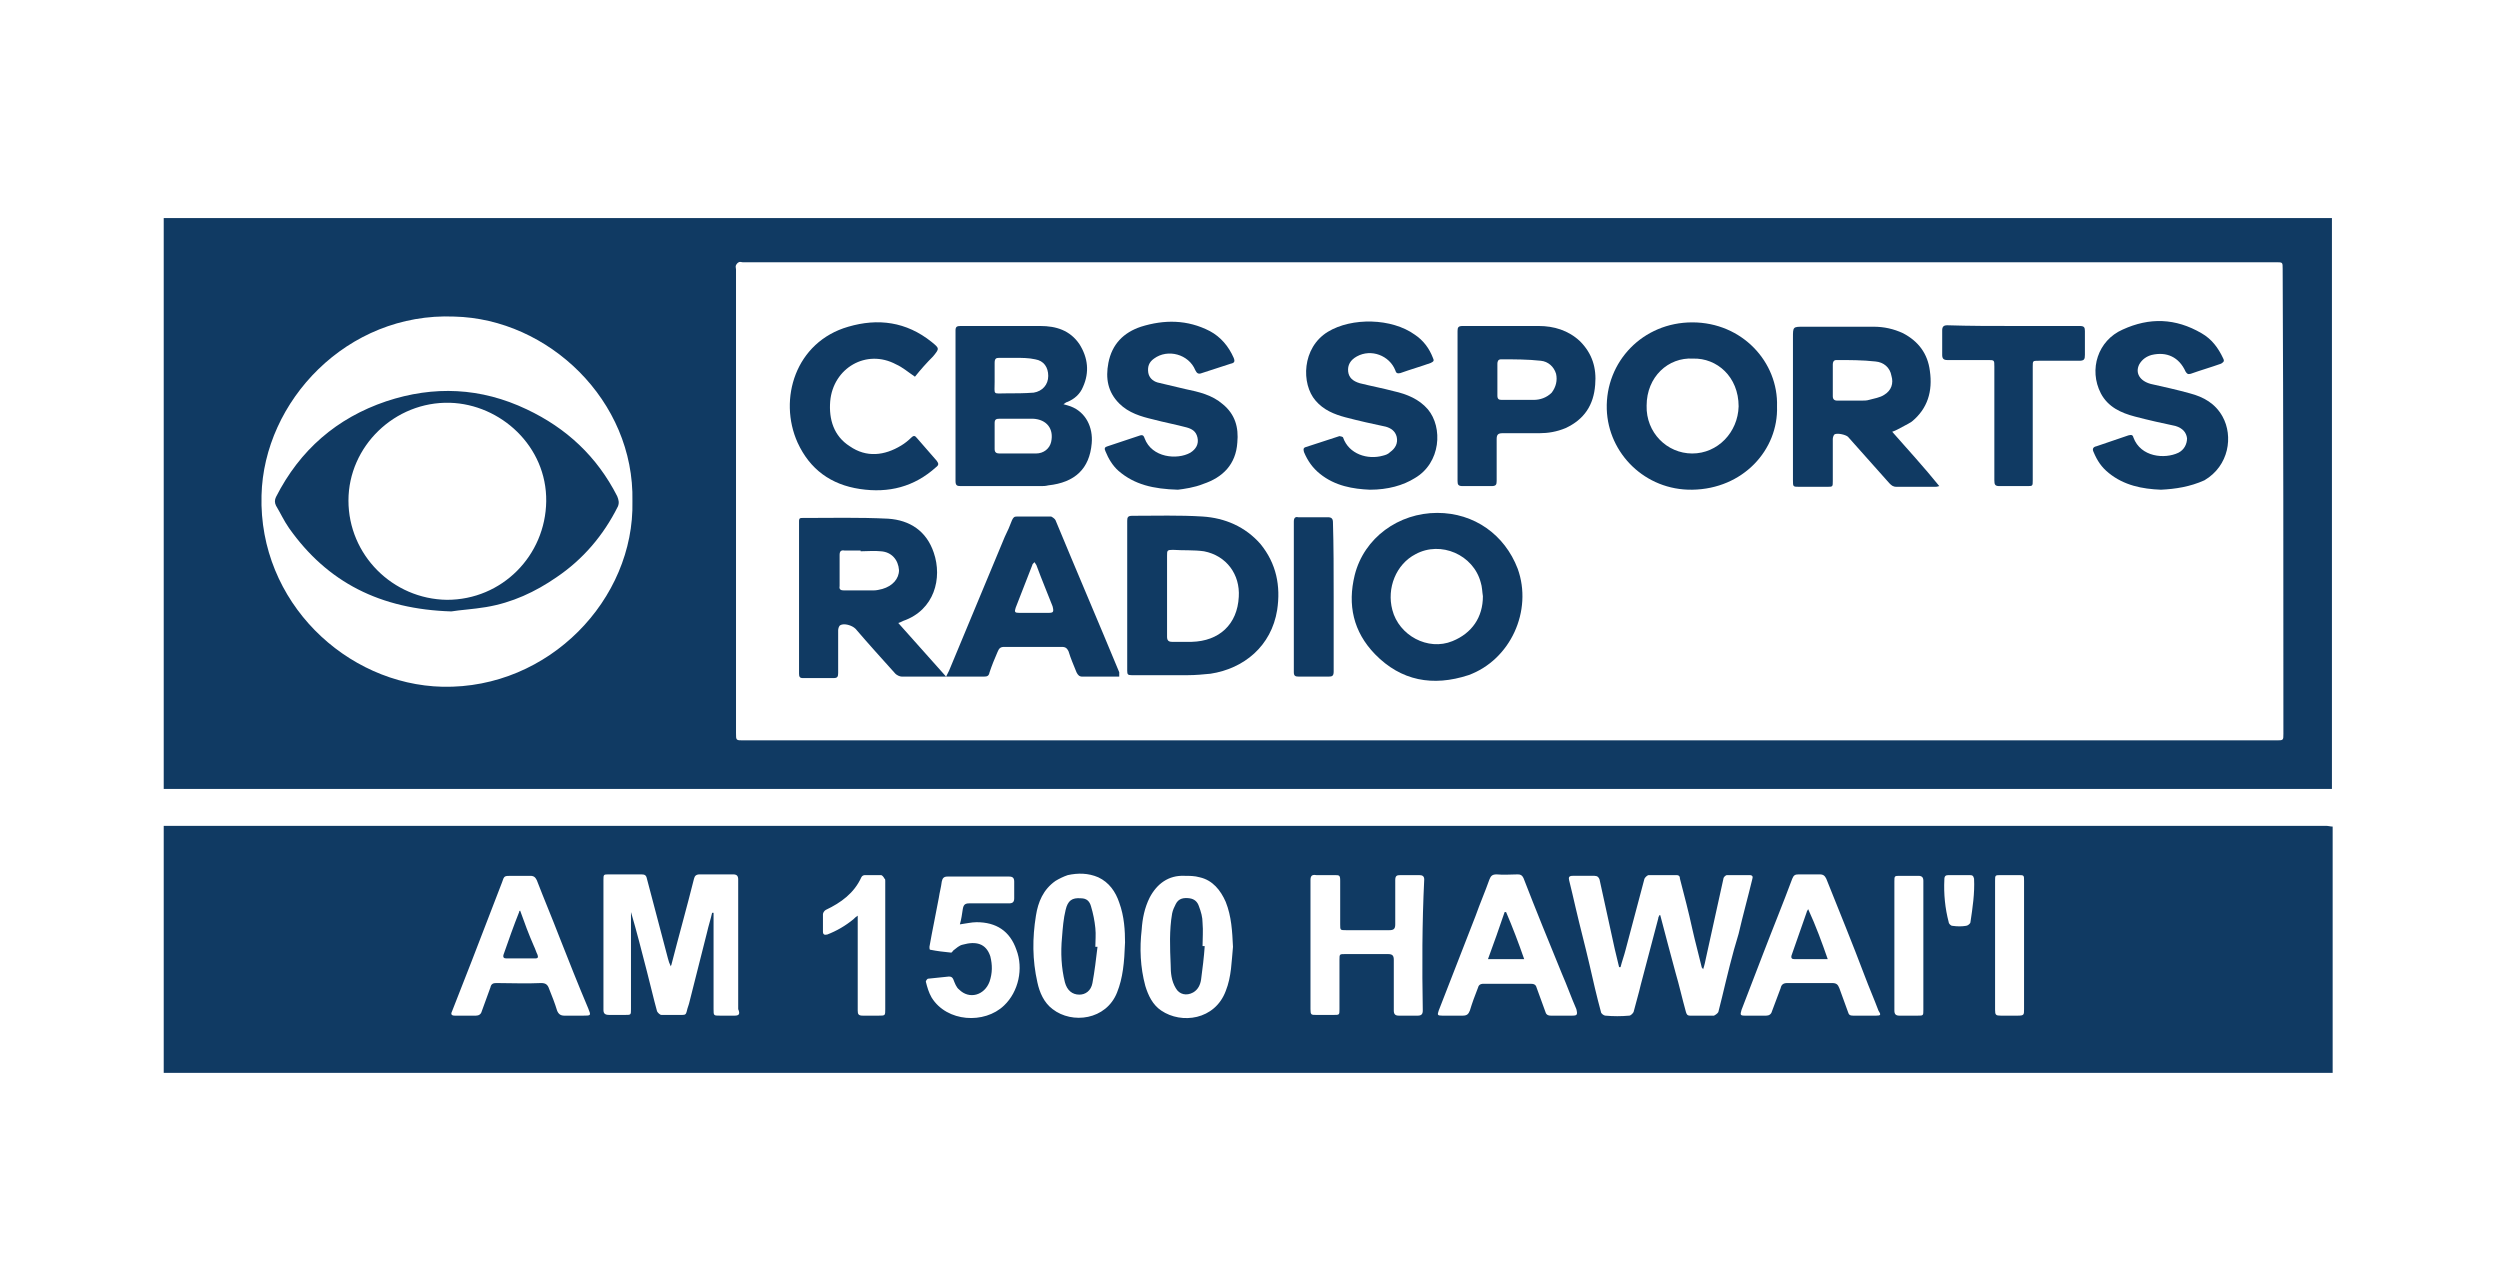
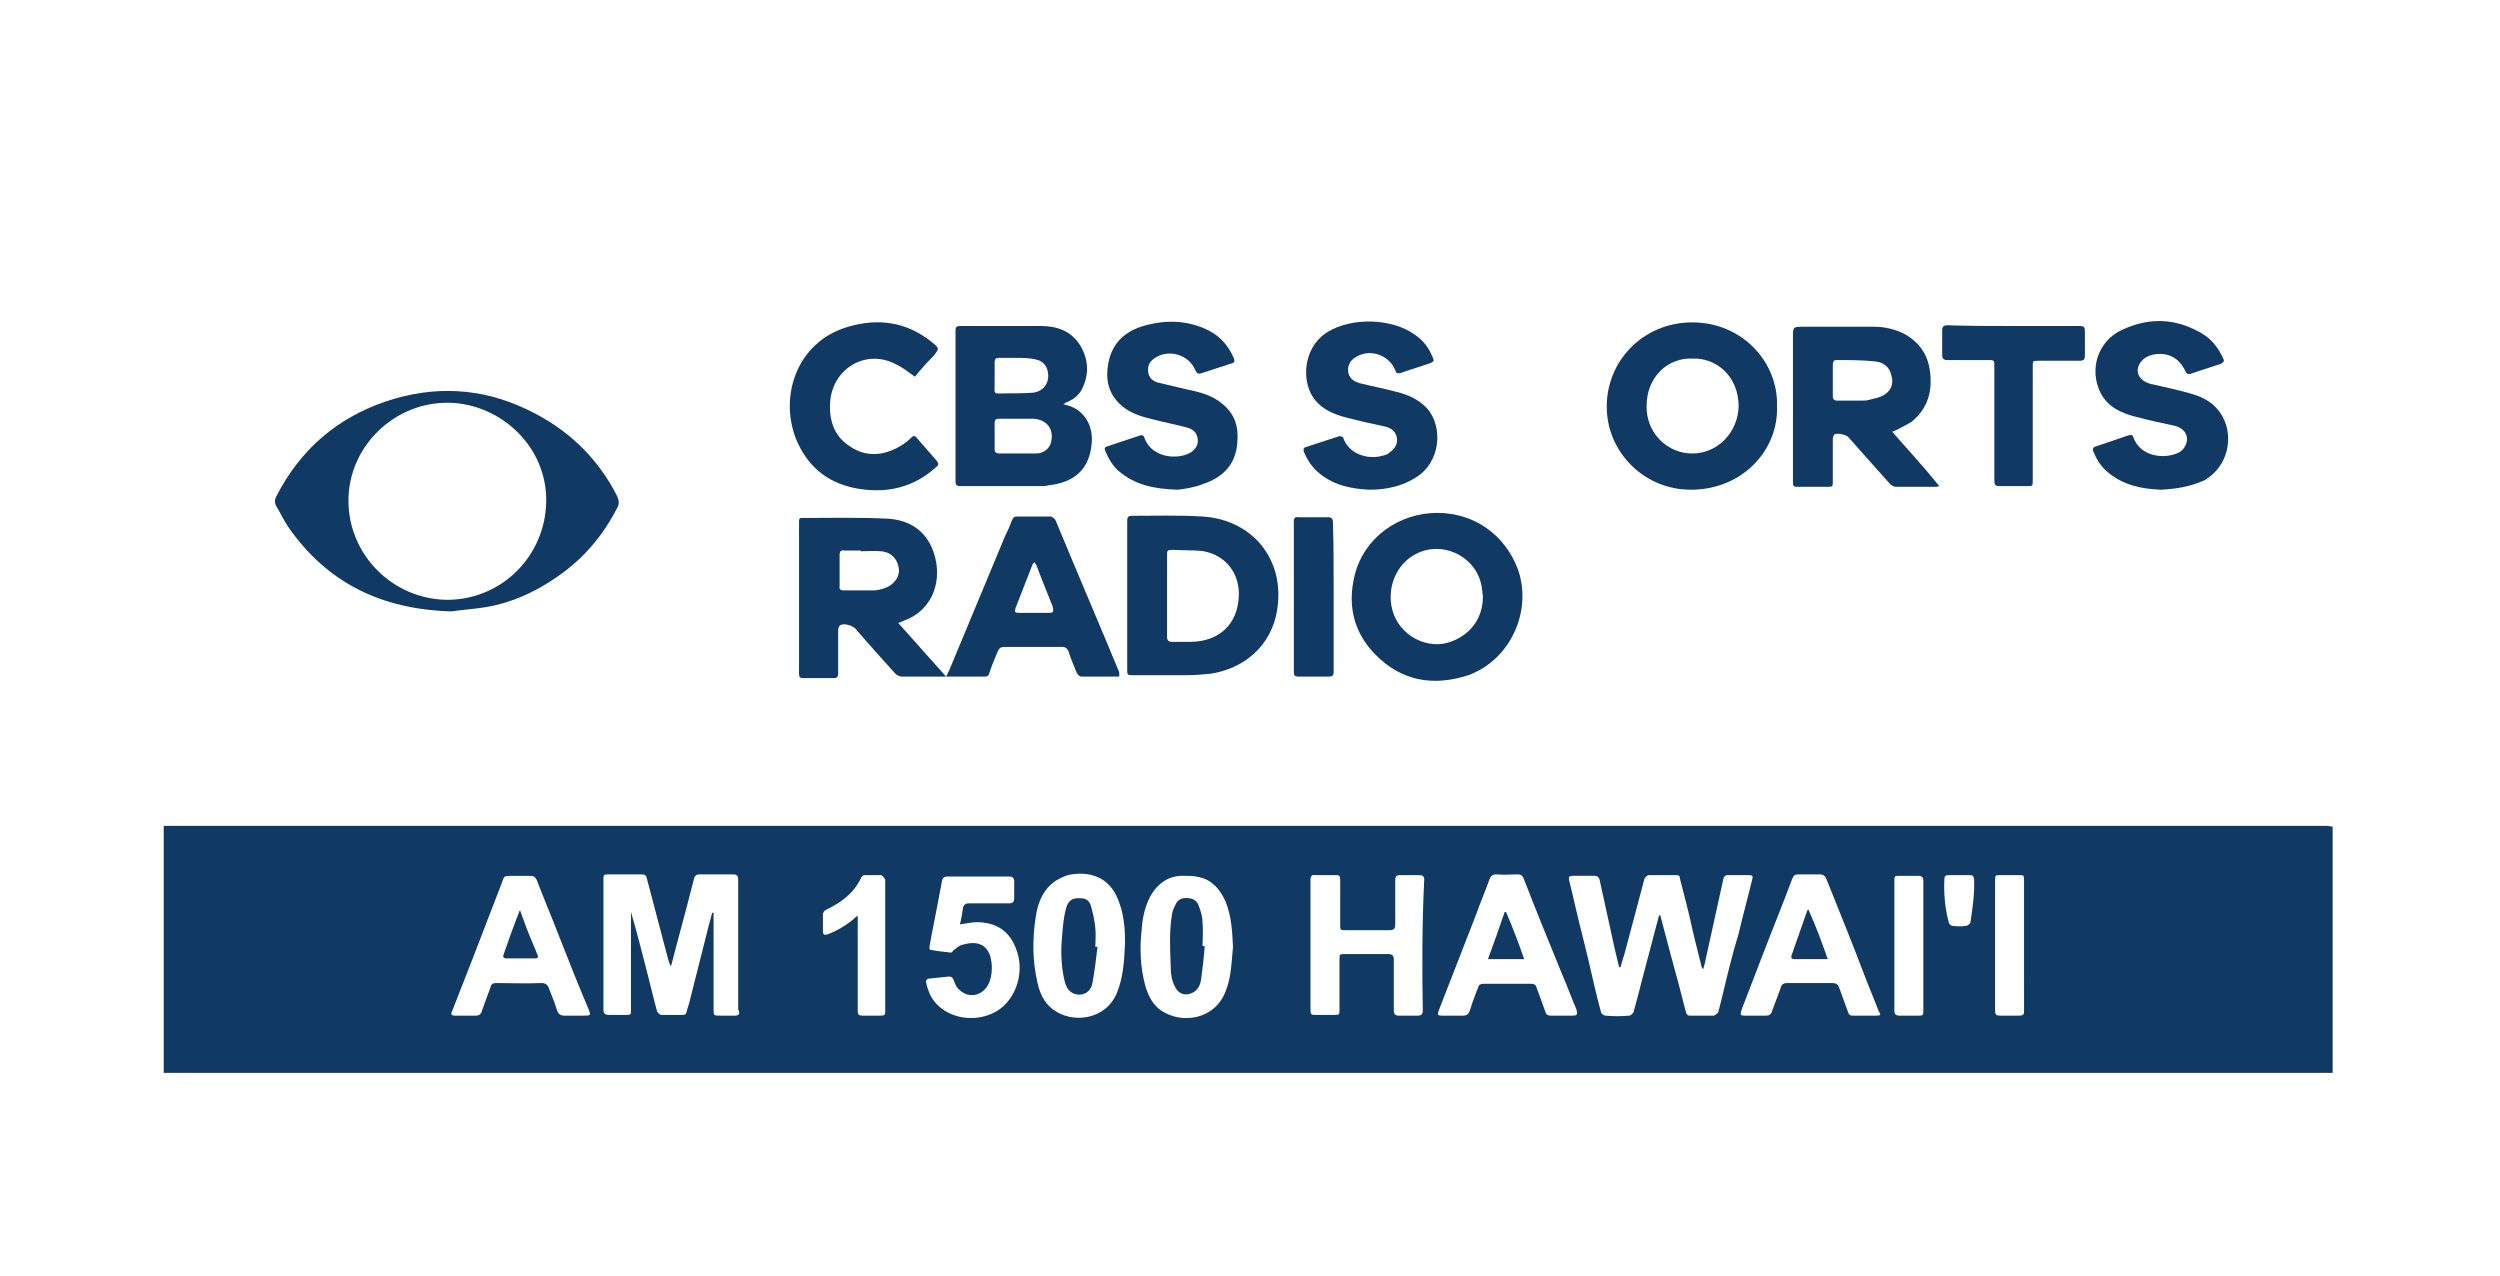
<svg xmlns="http://www.w3.org/2000/svg" version="1.1" id="Layer_1" x="0px" y="0px" viewBox="0 0 345.1 176.2" style="enable-background:new 0 0 345.1 176.2;" xml:space="preserve">
  <style type="text/css">
	.st0{fill:#103A63;}
</style>
  <path class="st0" d="M321.1,114c-99.1,0-198.3,0-297.4,0c-0.4,0-0.7,0-1.1,0c0,11.4,0,22.7,0,34.1c99.8,0,199.6,0,299.4,0  c0-11.3,0-22.6,0-34C321.7,114.1,321.4,114,321.1,114z M80.5,140.2c-0.4,0-0.8,0-1.2,0c-0.5,0-0.9,0-1.4,0c-0.5,0-0.8-0.2-1-0.7  c-0.3-1-0.7-2-1.1-3c-0.2-0.6-0.5-0.8-1.1-0.8c-2.1,0.1-4.1,0-6.2,0c-0.4,0-0.7,0.1-0.8,0.6c-0.4,1.1-0.8,2.2-1.2,3.3  c-0.1,0.4-0.4,0.6-0.8,0.6c-1,0-2,0-2.9,0c-0.5,0-0.6-0.2-0.4-0.6c0.9-2.3,1.8-4.6,2.7-6.9c1.4-3.6,2.8-7.3,4.2-10.9  c0.3-0.9,0.3-0.9,1.3-0.9c0.9,0,1.8,0,2.6,0c0.5,0,0.7,0.2,0.9,0.6c1,2.6,2.1,5.2,3.1,7.8c1.3,3.3,2.6,6.6,4,9.9  C81.6,140.2,81.6,140.2,80.5,140.2z M101.4,140.2c-0.7,0-1.4,0-2,0c-0.9,0-0.9,0-0.9-0.9c0-3.9,0-7.7,0-11.6c0-0.6,0-1.1,0-1.7  c-0.1,0-0.1,0-0.2,0c-0.2,0.9-0.5,1.8-0.7,2.7c-0.8,3.2-1.6,6.3-2.4,9.5c-0.1,0.5-0.3,0.9-0.4,1.4c-0.1,0.4-0.2,0.5-0.6,0.5  c-1,0-1.9,0-2.9,0c-0.2,0-0.5-0.3-0.6-0.5c-0.5-1.8-0.9-3.6-1.4-5.5c-0.7-2.7-1.4-5.5-2.2-8.2c0,0.2,0,0.4,0,0.5c0,4.3,0,8.6,0,12.9  c0,0.8,0,0.8-0.8,0.8c-0.7,0-1.4,0-2.2,0c-0.6,0-0.8-0.2-0.8-0.7c0-2,0-4,0-6.1c0-3.9,0-7.8,0-11.8c0-0.8,0-0.8,0.8-0.8  c1.5,0,2.9,0,4.4,0c0.5,0,0.7,0.1,0.8,0.6c1,3.7,1.9,7.3,2.9,11c0.1,0.4,0.2,0.7,0.4,1.1c0-0.1,0.1-0.2,0.1-0.3  c1-3.9,2.1-7.8,3.1-11.8c0.1-0.4,0.3-0.6,0.8-0.6c1.5,0,3.1,0,4.6,0c0.5,0,0.7,0.2,0.7,0.7c0,6,0,12,0,17.9  C102.2,140,102,140.2,101.4,140.2z M122.2,121.6c0,5.9,0,11.8,0,17.7c0,0.9,0,0.9-0.9,0.9c-0.7,0-1.4,0-2.2,0  c-0.6,0-0.7-0.2-0.7-0.7c0-4.1,0-8.2,0-12.3c0-0.2,0-0.4,0-0.8c-0.3,0.2-0.4,0.3-0.6,0.5c-1.1,0.9-2.3,1.6-3.6,2.1  c-0.4,0.1-0.6,0-0.6-0.4c0-0.8,0-1.6,0-2.4c0-0.2,0.2-0.5,0.4-0.6c2.1-1,3.9-2.3,4.9-4.5c0.1-0.2,0.3-0.3,0.5-0.3c0.7,0,1.4,0,2.2,0  c0.2,0,0.4,0.3,0.5,0.5C122.2,121.3,122.2,121.5,122.2,121.6z M138.6,138.8c-2.7,2.6-7.9,2.3-10-1.1c-0.4-0.7-0.6-1.4-0.8-2.2  c0-0.1,0.2-0.4,0.3-0.4c1-0.1,1.9-0.2,2.9-0.3c0.4,0,0.5,0.2,0.6,0.4c0.2,0.5,0.4,1.1,0.8,1.4c1.4,1.4,3.5,0.8,4.2-1.1  c0.4-1.2,0.4-2.3,0.1-3.5c-0.6-1.8-2-2.1-3.8-1.6c-0.5,0.1-0.9,0.5-1.3,0.8c-0.1,0.1-0.2,0.3-0.3,0.3c-1-0.1-1.9-0.2-2.9-0.4  c-0.1,0-0.1-0.3-0.1-0.4c0.4-2.3,0.9-4.6,1.3-6.8c0.1-0.7,0.3-1.4,0.4-2.2c0.1-0.5,0.3-0.7,0.8-0.7c2.8,0,5.7,0,8.5,0  c0.5,0,0.7,0.2,0.7,0.7c0,0.8,0,1.5,0,2.3c0,0.5-0.2,0.7-0.7,0.7c-1.8,0-3.7,0-5.5,0c-0.6,0-0.8,0.2-0.9,0.8  c-0.1,0.7-0.2,1.4-0.4,2.1c0.8-0.1,1.6-0.3,2.3-0.3c2.7,0,4.6,1.2,5.5,3.8C141.3,133.7,140.6,136.9,138.6,138.8z M154.2,137  c-1.5,3.8-6.2,4.4-8.9,2.3c-1.2-0.9-1.8-2.3-2.1-3.7c-0.7-3.1-0.7-6.1-0.2-9.2c0.3-1.9,1-3.6,2.7-4.8c0.5-0.3,1.1-0.6,1.7-0.8  c1.4-0.3,2.8-0.3,4.2,0.3c1.5,0.7,2.4,2,2.9,3.5c0.7,1.9,0.8,3.9,0.8,5.5C155.2,132.9,155,135,154.2,137z M169.2,136.8  c-1.5,4-6.1,4.6-8.9,2.7c-1.2-0.8-1.8-2.1-2.2-3.4c-0.7-2.6-0.8-5.2-0.5-7.8c0.1-1.5,0.4-3,1.1-4.4c1-1.9,2.6-3.1,4.8-3  c0.7,0,1.4,0,2.1,0.2c1.8,0.4,2.9,1.8,3.6,3.4c0.8,2,0.9,4.1,1,6.2C170,132.7,170,134.8,169.2,136.8z M196.4,139.5  c0,0.5-0.2,0.7-0.7,0.7c-0.9,0-1.8,0-2.6,0c-0.5,0-0.7-0.2-0.7-0.7c0-2.3,0-4.7,0-7c0-0.6-0.2-0.8-0.8-0.8c-2,0-4,0-5.9,0  c-0.8,0-0.8,0-0.8,0.8c0,2.3,0,4.6,0,6.8c0,0.8,0,0.8-0.8,0.8c-0.8,0-1.6,0-2.4,0c-0.7,0-0.8,0-0.8-0.8c0-3,0-6,0-8.9c0-3,0-6,0-8.9  c0-0.6,0.2-0.8,0.8-0.7c0.8,0,1.6,0,2.5,0c0.7,0,0.8,0,0.8,0.8c0,2,0,4,0,6c0,0.8,0,0.8,0.8,0.8c2,0,4,0,6,0c0.6,0,0.8-0.2,0.8-0.8  c0-2,0-4,0-6.1c0-0.6,0.2-0.7,0.7-0.7c0.9,0,1.8,0,2.6,0c0.4,0,0.7,0.1,0.7,0.6C196.3,127.5,196.3,133.5,196.4,139.5z M217,140.2  c-0.2,0-0.5,0-0.7,0c-0.2,0-0.5,0-0.7,0c0,0,0,0,0,0c-0.5,0-1,0-1.5,0c-0.5,0-0.7-0.2-0.8-0.6c-0.4-1.1-0.8-2.2-1.2-3.3  c-0.1-0.4-0.4-0.5-0.8-0.5c-2.2,0-4.3,0-6.5,0c-0.5,0-0.7,0.2-0.8,0.6c-0.4,1-0.8,2.1-1.1,3.1c-0.2,0.5-0.4,0.7-1,0.7  c-0.9,0-1.8,0-2.8,0c-0.7,0-0.7-0.1-0.5-0.7c1.7-4.4,3.4-8.7,5.1-13.1c0.6-1.7,1.3-3.3,1.9-5c0.2-0.5,0.4-0.7,1-0.7  c1,0.1,1.9,0,2.9,0c0.4,0,0.6,0.1,0.8,0.5c1.7,4.4,3.5,8.8,5.3,13.2c0.7,1.6,1.3,3.3,2,4.9C217.8,140.1,217.7,140.2,217,140.2z   M237.7,137.7c-0.2,0.7-0.3,1.3-0.5,2c-0.1,0.2-0.4,0.4-0.6,0.5c-1.1,0-2.2,0-3.3,0c-0.4,0-0.5-0.2-0.6-0.6  c-0.5-1.8-0.9-3.6-1.4-5.3c-0.7-2.6-1.4-5.2-2.1-7.9c0,0,0-0.1-0.1-0.1c-0.1,0.2-0.2,0.3-0.2,0.5c-0.8,3-1.6,6.1-2.4,9.1  c-0.3,1.3-0.7,2.6-1,3.8c-0.1,0.2-0.4,0.5-0.6,0.5c-1.1,0.1-2.2,0.1-3.3,0c-0.2,0-0.6-0.3-0.6-0.5c-0.6-2.2-1.1-4.4-1.6-6.6  c-0.6-2.6-1.3-5.2-1.9-7.8c-0.3-1.3-0.6-2.6-0.9-3.8c-0.1-0.4,0-0.6,0.5-0.6c1,0,2,0,3,0c0.4,0,0.6,0.2,0.7,0.5  c0.7,3.2,1.4,6.4,2.1,9.6c0.2,0.8,0.4,1.7,0.6,2.5c0.1,0,0.1,0,0.2,0c0.2-0.8,0.5-1.6,0.7-2.4c0.9-3.3,1.7-6.5,2.6-9.8  c0.1-0.2,0.4-0.5,0.6-0.5c1.3,0,2.6,0,3.8,0c0.4,0,0.5,0.2,0.5,0.5c0.6,2.3,1.2,4.6,1.7,6.9c0.4,1.8,0.9,3.6,1.3,5.3  c0,0.1,0.1,0.1,0.2,0.3c0.2-0.6,0.3-1.1,0.4-1.6c0.8-3.6,1.6-7.3,2.4-10.9c0-0.2,0.3-0.5,0.5-0.5c1,0,2.1,0,3.1,0  c0.4,0,0.5,0.2,0.4,0.5c-0.6,2.5-1.3,5-1.9,7.6C239.1,131.8,238.4,134.8,237.7,137.7z M259,140.2c-0.5,0-1,0-1.6,0c0,0,0,0,0,0  c-0.5,0-1.1,0-1.6,0c-0.4,0-0.6-0.1-0.7-0.5c-0.4-1.1-0.8-2.2-1.2-3.3c-0.2-0.5-0.4-0.7-1-0.7c-2.1,0-4.2,0-6.2,0  c-0.5,0-0.8,0.2-0.9,0.7c-0.4,1.1-0.8,2.1-1.2,3.2c-0.1,0.4-0.4,0.6-0.8,0.6c-1,0-1.9,0-2.9,0c-0.7,0-0.7-0.1-0.5-0.8  c1-2.6,2-5.2,3-7.8c1.3-3.4,2.7-6.8,4-10.3c0.2-0.5,0.4-0.6,0.9-0.6c1,0,2,0,2.9,0c0.5,0,0.7,0.2,0.9,0.6c1.8,4.5,3.6,8.9,5.3,13.4  c0.6,1.6,1.3,3.2,1.9,4.8C259.7,140.1,259.6,140.2,259,140.2z M265.5,130.5c0,3,0,6,0,8.9c0,0.8,0,0.8-0.8,0.8c-0.8,0-1.7,0-2.5,0  c-0.5,0-0.7-0.2-0.7-0.7c0-1.6,0-3.2,0-4.7c0-4.4,0-8.8,0-13.1c0-0.8,0-0.8,0.8-0.8c0.8,0,1.6,0,2.5,0c0.5,0,0.7,0.2,0.7,0.7  C265.5,124.5,265.5,127.5,265.5,130.5z M272,127.3c0,0.2-0.4,0.5-0.6,0.5c-0.6,0.1-1.2,0.1-1.9,0c-0.2,0-0.5-0.3-0.5-0.5  c-0.5-1.9-0.7-3.9-0.6-5.9c0-0.5,0.2-0.6,0.6-0.6c0.5,0,1,0,1.4,0c0.5,0,1,0,1.5,0c0.4,0,0.5,0.1,0.6,0.5  C272.6,123.3,272.3,125.3,272,127.3z M279.4,139.3c0,0.8,0,0.9-0.9,0.9c-0.8,0-1.6,0-2.3,0c-0.7,0-0.8-0.1-0.8-0.8  c0-3.9,0-7.8,0-11.6c0-2.1,0-4.1,0-6.2c0-0.8,0-0.8,0.8-0.8c0.8,0,1.6,0,2.4,0c0.8,0,0.8,0,0.8,0.8c0,2.9,0,5.9,0,8.8  C279.4,133.4,279.4,136.4,279.4,139.3z" />
  <path class="st0" d="M210.4,132.4c-1.7,0-3.3,0-5,0c0.8-2.2,1.6-4.4,2.3-6.5c0.1,0,0.1,0,0.2,0C208.8,128,209.6,130.1,210.4,132.4z" />
  <path class="st0" d="M71.8,125.7c0.6,1.7,1.2,3.3,1.9,4.9c0.2,0.4,0.3,0.8,0.5,1.2c0.1,0.3,0.1,0.5-0.3,0.5c-1.3,0-2.6,0-4,0  c-0.3,0-0.5-0.1-0.4-0.5c0.7-2,1.4-4,2.2-6C71.6,125.9,71.6,125.8,71.8,125.7z" />
  <path class="st0" d="M252.3,132.4c-0.5,0-0.8,0-1.2,0c-1.1,0-2.2,0-3.4,0c-0.3,0-0.5-0.1-0.4-0.5c0.7-2,1.4-4,2.1-6  c0-0.1,0.1-0.2,0.2-0.4C250.7,127.9,251.5,130.1,252.3,132.4z" />
  <path class="st0" d="M166.3,130.6c-0.1,1.5-0.3,3.1-0.5,4.6c-0.1,0.7-0.4,1.4-1.1,1.8c-0.9,0.5-1.9,0.3-2.4-0.6  c-0.6-1-0.7-2.1-0.7-3.2c-0.1-2.4-0.2-4.8,0.2-7.1c0.1-0.5,0.3-0.9,0.5-1.3c0.4-0.8,1.1-0.9,1.9-0.8c0.7,0.1,1.1,0.5,1.3,1.1  c0.3,0.8,0.5,1.5,0.5,2.3c0.1,1.1,0,2.1,0,3.2C166.1,130.6,166.2,130.6,166.3,130.6z" />
  <path class="st0" d="M151.5,130.7c-0.2,1.7-0.4,3.4-0.7,5c-0.2,1.1-1,1.6-1.8,1.6c-1,0-1.7-0.6-2-1.7c-0.5-2-0.6-4.1-0.4-6.2  c0.1-1.3,0.2-2.6,0.5-3.8c0.3-1.3,0.9-1.7,2.1-1.6c0.8,0,1.2,0.4,1.4,1.1c0.3,1,0.5,2,0.6,3c0.1,0.9,0,1.8,0,2.6  C151.3,130.7,151.4,130.7,151.5,130.7z" />
  <path class="st0" d="M298.3,67.6c-2.6-0.1-5.1-0.6-7.2-2.3c-1-0.8-1.6-1.7-2.1-2.9c-0.2-0.4-0.1-0.7,0.4-0.8c1.5-0.5,2.9-1,4.4-1.5  c0.4-0.1,0.6-0.1,0.7,0.3c1,2.7,4.3,3,6.2,2.1c0.8-0.4,1.2-1.2,1.2-2c-0.1-0.8-0.6-1.4-1.6-1.7c-1.9-0.4-3.7-0.8-5.6-1.3  c-1.9-0.5-3.7-1.3-4.7-3.2c-1.7-3.3-0.4-7.3,3-8.8c3.7-1.7,7.3-1.6,10.9,0.5c1.4,0.8,2.3,2,3,3.5c0.2,0.4,0,0.5-0.3,0.7  c-1.4,0.5-2.8,0.9-4.2,1.4c-0.4,0.1-0.5,0-0.7-0.3c-0.9-2-2.6-2.8-4.7-2.3c-0.7,0.2-1.3,0.6-1.7,1.3c-0.6,1.2,0.1,2.3,1.6,2.7  c1.8,0.4,3.6,0.8,5.4,1.3c1.9,0.5,3.5,1.4,4.5,3.2c1.5,2.7,0.9,6.8-2.5,8.8C302.3,67.2,300.3,67.5,298.3,67.6z" />
  <path class="st0" d="M189.1,67.6c-2.3-0.1-4.8-0.5-6.9-2.2c-1-0.8-1.7-1.8-2.2-3c-0.1-0.4-0.1-0.6,0.3-0.7c1.5-0.5,3.1-1,4.6-1.5  c0.1,0,0.5,0.1,0.5,0.2c0.8,2.3,3.4,3.1,5.5,2.5c0.4-0.1,0.7-0.2,1-0.5c0.7-0.5,1.1-1.2,0.9-2.1c-0.2-0.8-0.8-1.2-1.5-1.4  c-1.9-0.4-3.7-0.8-5.6-1.3c-1.5-0.4-3-1-4.1-2.3c-2-2.3-1.9-7.3,1.7-9.5c3.3-2,8.8-1.9,12,0.4c1.2,0.8,2,1.9,2.5,3.2  c0.2,0.4,0.1,0.5-0.3,0.7c-1.4,0.5-2.8,0.9-4.2,1.4c-0.4,0.1-0.6,0-0.7-0.4c-0.8-2-3.3-3-5.3-1.9c-0.9,0.5-1.3,1.2-1.2,2.1  c0.1,0.8,0.6,1.3,1.6,1.6c1.6,0.4,3.2,0.7,4.7,1.1c1.8,0.4,3.5,1.1,4.7,2.5c2.1,2.5,1.8,7.4-1.8,9.5C193.7,67,191.6,67.6,189.1,67.6  z" />
  <path class="st0" d="M162.6,67.6c-3.4-0.1-6-0.7-8.2-2.6c-0.8-0.7-1.4-1.7-1.8-2.7c-0.2-0.4-0.1-0.6,0.3-0.7c1.5-0.5,3-1,4.5-1.5  c0.4-0.1,0.5,0.1,0.6,0.4c1,2.7,4.5,3,6.3,2c0.8-0.5,1.2-1.2,1-2.1c-0.2-0.9-0.8-1.2-1.5-1.4c-1.5-0.4-3.1-0.7-4.6-1.1  c-1.7-0.4-3.4-0.9-4.7-2.2c-1.6-1.6-1.9-3.5-1.5-5.6c0.5-2.6,2.1-4.2,4.5-5c3.2-1,6.4-1,9.5,0.6c1.5,0.8,2.6,2.1,3.3,3.7  c0.2,0.5,0.1,0.7-0.4,0.8c-1.3,0.4-2.7,0.9-4,1.3c-0.5,0.2-0.7,0-0.9-0.4c-0.9-2.2-3.8-3-5.7-1.6c-0.7,0.5-0.9,1.1-0.8,1.9  c0.1,0.7,0.6,1.2,1.3,1.4c1.3,0.3,2.5,0.6,3.8,0.9c1.9,0.4,3.7,0.8,5.2,2.1c1.7,1.4,2.2,3.2,2,5.3c-0.2,3-2,4.8-4.7,5.7  C164.9,67.3,163.4,67.5,162.6,67.6z" />
  <path class="st0" d="M126.3,52c-0.9-0.6-1.7-1.3-2.6-1.7c-4.1-2.2-8.7,0.5-9.1,5.1c-0.2,2.5,0.5,4.8,2.7,6.2  c2.3,1.6,4.8,1.3,7.1-0.1c0.5-0.3,1-0.7,1.4-1.1c0.3-0.3,0.5-0.3,0.8,0.1c0.9,1,1.8,2.1,2.7,3.1c0.3,0.4,0.3,0.6-0.1,0.9  c-3,2.7-6.5,3.6-10.5,3c-4-0.6-6.9-2.7-8.6-6.4c-2.7-6-0.3-13.9,7-16c4.1-1.2,8-0.7,11.5,2.1c1.1,0.9,1.1,0.9,0.2,2  C127.9,50.1,127.1,51,126.3,52z" />
  <path class="st0" d="M278,45c3,0,6.1,0,9.1,0c0.6,0,0.7,0.2,0.7,0.7c0,1.1,0,2.2,0,3.3c0,0.6-0.1,0.8-0.8,0.8c-1.9,0-3.7,0-5.6,0  c-0.8,0-0.8,0-0.8,0.8c0,5.2,0,10.5,0,15.7c0,0.8,0,0.8-0.8,0.8c-1.3,0-2.6,0-3.8,0c-0.6,0-0.7-0.2-0.7-0.8c0-5.2,0-10.4,0-15.7  c0-0.9,0-0.9-0.9-0.9c-1.9,0-3.7,0-5.6,0c-0.5,0-0.7-0.2-0.7-0.7c0-1.1,0-2.3,0-3.4c0-0.5,0.2-0.7,0.7-0.7C271.9,45,274.9,45,278,45  z" />
  <path class="st0" d="M184.1,82.3c0,3.5,0,6.9,0,10.4c0,0.6-0.2,0.7-0.7,0.7c-1.4,0-2.7,0-4.1,0c-0.5,0-0.7-0.1-0.7-0.6  c0-6.9,0-13.9,0-20.8c0-0.5,0.2-0.7,0.6-0.6c1.4,0,2.8,0,4.1,0c0.5,0,0.7,0.2,0.7,0.7C184.1,75.4,184.1,78.8,184.1,82.3z" />
  <path class="st0" d="M62.3,84.4c-9.8-0.3-17.1-4-22.4-11.5c-0.7-1-1.2-2.1-1.8-3.1c-0.2-0.4-0.2-0.8,0-1.2  c3.3-6.5,8.4-10.9,15.2-13.2c6.6-2.2,13.1-1.9,19.4,1.1c5.5,2.6,9.7,6.5,12.5,12c0.2,0.5,0.3,0.9,0.1,1.4c-2,4-4.8,7.3-8.5,9.8  c-2.9,2-6.1,3.5-9.7,4.1C65.3,84.1,63.5,84.2,62.3,84.4z M75.4,69.2c0.1-7.6-6.3-13.4-13.3-13.6c-7.6-0.2-14,6-14,13.5  c0,7.5,6.1,13.6,13.6,13.7C69.3,82.8,75.3,76.7,75.4,69.2z" />
  <path class="st0" d="M154.5,92.8c-2.9-7-5.9-14-8.8-21c-0.1-0.2-0.4-0.4-0.6-0.5c-1.6,0-3.1,0-4.7,0c-0.4,0-0.5,0.1-0.7,0.5  c-0.3,0.8-0.6,1.5-1,2.3c-2.6,6.2-5.1,12.3-7.7,18.5c-0.1,0.2-0.2,0.4-0.4,0.8c-2.2-2.5-4.4-4.9-6.6-7.4c0.3-0.1,0.5-0.2,0.7-0.3  c4.3-1.5,5.4-5.9,4.2-9.4c-1-3-3.3-4.5-6.3-4.7c-4-0.2-8-0.1-11.9-0.1c-0.4,0-0.4,0.2-0.4,0.5c0,7,0,14,0,21c0,0.4,0.1,0.6,0.5,0.6  c1.4,0,2.9,0,4.3,0c0.5,0,0.6-0.2,0.6-0.7c0-2,0-3.9,0-5.9c0-0.2,0.1-0.6,0.3-0.7c0.5-0.3,1.6,0,2.1,0.5c1.8,2.1,3.7,4.2,5.5,6.2  c0.2,0.2,0.6,0.4,0.9,0.4c3.8,0,7.5,0,11.3,0c0.5,0,0.7-0.1,0.8-0.6c0.3-0.9,0.7-1.9,1.1-2.8c0.2-0.5,0.4-0.7,0.9-0.7  c2.7,0,5.3,0,8,0c0.5,0,0.7,0.2,0.9,0.6c0.3,1,0.7,1.9,1.1,2.9c0.2,0.4,0.4,0.6,0.8,0.6c1.5,0,3,0,4.4,0c0.2,0,0.4,0,0.7,0  C154.5,93.1,154.5,92.9,154.5,92.8z M121.8,81.3c-0.4,0.1-0.8,0.2-1.2,0.2c-1.4,0-2.7,0-4.1,0c-0.4,0-0.7-0.1-0.6-0.6  c0-1.4,0-2.9,0-4.3c0-0.5,0.2-0.7,0.7-0.6c0.7,0,1.4,0,2.2,0c0,0,0,0.1,0,0.1c0.9,0,1.9-0.1,2.8,0c1.5,0.1,2.4,1.2,2.5,2.6  C124.1,79.9,123.2,80.9,121.8,81.3z M144.7,84.6c-1.3,0-2.7,0-4,0c-0.6,0-0.7-0.1-0.5-0.7c0.8-2,1.5-3.9,2.3-5.9  c0-0.1,0.1-0.2,0.3-0.4c0.1,0.2,0.3,0.4,0.3,0.5c0.7,1.9,1.5,3.8,2.2,5.6C145.5,84.5,145.4,84.6,144.7,84.6z" />
  <path class="st0" d="M147.8,56.1c-0.3-0.1-0.6-0.2-1-0.3c0.3-0.2,0.4-0.3,0.5-0.3c1-0.4,1.8-1.1,2.2-2.1c0.9-2,0.7-4-0.5-5.9  c-1.3-1.9-3.2-2.5-5.4-2.5c-3.7,0-7.4,0-11,0c-0.5,0-0.7,0.1-0.7,0.6c0,6.9,0,13.8,0,20.8c0,0.6,0.2,0.7,0.7,0.7c3.7,0,7.4,0,11.1,0  c0.3,0,0.6,0,1-0.1c3.7-0.4,5.7-2.3,6-5.8C150.9,59,149.9,56.9,147.8,56.1z M137.9,49.4c0.8,0,1.6,0,2.3,0c0,0,0,0,0,0  c0.9,0,1.8,0,2.7,0.2c1.2,0.2,1.8,1.1,1.8,2.3c0,1.2-0.8,2.1-2,2.3c-1.3,0.1-2.5,0.1-3.8,0.1c-1.9,0-1.6,0.3-1.6-1.6  c0-0.9,0-1.7,0-2.6C137.3,49.5,137.5,49.4,137.9,49.4z M145.1,61c-0.2,0.9-1,1.6-2.1,1.6c-0.9,0-1.7,0-2.6,0c0,0,0,0,0,0  c-0.8,0-1.6,0-2.4,0c-0.4,0-0.7-0.1-0.7-0.6c0-1.2,0-2.4,0-3.6c0-0.5,0.2-0.6,0.7-0.6c1.5,0,3.1,0,4.6,0  C144.5,57.9,145.5,59.2,145.1,61z" />
  <path class="st0" d="M261.2,59.6c0.3-0.1,0.5-0.2,0.7-0.3c0.7-0.4,1.4-0.7,2-1.1c2.2-1.8,2.9-4.2,2.5-7c-0.3-2.4-1.6-4.1-3.7-5.2  c-1.3-0.6-2.6-0.9-4.1-0.9c-3.2,0-6.4,0-9.6,0c-1.5,0-1.5,0-1.5,1.5c0,6.6,0,13.2,0,19.7c0,0.9,0,0.9,0.9,0.9c1.3,0,2.5,0,3.8,0  c0.8,0,0.8,0,0.8-0.8c0-1.9,0-3.8,0-5.8c0-0.2,0.1-0.5,0.2-0.6c0.3-0.3,1.6,0,1.9,0.3c1.9,2.1,3.8,4.3,5.7,6.4  c0.3,0.3,0.5,0.5,1,0.5c1.8,0,3.6,0,5.3,0c0.2,0,0.3,0,0.6-0.1C265.6,64.5,263.4,62.1,261.2,59.6z M260.1,54.5  c-0.6,0.4-1.4,0.5-2.1,0.7c-0.3,0.1-0.7,0.1-1,0.1s-0.7,0-1.1,0c-0.8,0-1.5,0-2.3,0c-0.4,0-0.6-0.2-0.6-0.6c0-1.5,0-3,0-4.4  c0-0.3,0.1-0.6,0.5-0.6c1.8,0,3.6,0,5.4,0.2c1.1,0.1,2,0.8,2.2,2C261.4,52.9,261.1,53.9,260.1,54.5z" />
  <path class="st0" d="M174,75.1c-2.1-2.4-4.9-3.6-8-3.8c-3.2-0.2-6.4-0.1-9.7-0.1c-0.6,0-0.7,0.2-0.7,0.7c0,3.4,0,6.9,0,10.3  c0,3.5,0,7,0,10.4c0,0.5,0.1,0.6,0.6,0.6c2.6,0,5.2,0,7.8,0c1,0,2.1-0.1,3.1-0.2c4.6-0.7,8.4-3.8,9.2-8.8  C176.8,80.9,176.2,77.8,174,75.1z M164.5,88.6c-0.9,0-1.8,0-2.7,0c-0.5,0-0.7-0.2-0.7-0.7c0-1.9,0-3.8,0-5.7c0-1.8,0-3.7,0-5.5  c0-0.7,0-0.8,0.8-0.8c1.4,0.1,2.9,0,4.3,0.2c3.1,0.6,5,3.2,4.8,6.3C170.8,86.2,168.3,88.5,164.5,88.6z" />
  <path class="st0" d="M209.5,78.5c-1.8-4.7-6-7.7-11.1-7.7c-5.3,0-10.1,3.4-11.4,8.6c-1,4.1-0.2,7.8,2.8,10.9c3.6,3.7,8,4.5,12.9,2.9  C208.5,91.1,211.6,84.3,209.5,78.5z M200.5,88.5c-3.4,1.4-7.4-0.8-8.3-4.3c-0.8-3,0.5-6.3,3.2-7.7c3.5-1.9,8,0.1,9,3.9  c0.2,0.6,0.2,1.3,0.3,1.9C204.7,85.2,203.2,87.4,200.5,88.5z" />
  <path class="st0" d="M233.6,44.5c-6.8,0-12,5.4-11.8,12c0.2,6.1,5.3,11.2,11.8,11.1c7-0.1,11.9-5.5,11.7-11.5  C245.5,50,240.5,44.5,233.6,44.5z M233.6,62.6c-3.5,0-6.4-2.9-6.3-6.6c0-4,3-6.7,6.4-6.5c3.3-0.1,6.3,2.5,6.3,6.6  C239.9,59.7,237.1,62.6,233.6,62.6z" />
-   <path class="st0" d="M218.1,47.1c-1.6-1.5-3.6-2.1-5.7-2.1c-3.5,0-7,0-10.5,0c-0.6,0-0.7,0.2-0.7,0.7c0,3.4,0,6.9,0,10.3  c0,3.5,0,6.9,0,10.4c0,0.5,0.1,0.7,0.7,0.7c1.3,0,2.7,0,4,0c0.6,0,0.7-0.2,0.7-0.7c0-1.9,0-3.9,0-5.8c0-0.6,0.2-0.8,0.8-0.8  c1.7,0,3.4,0,5.1,0c1.2,0,2.4-0.2,3.6-0.7c2.6-1.2,3.9-3.2,4.1-6C220.4,50.8,219.8,48.8,218.1,47.1z M214.2,54.2  c-0.7,0.7-1.6,1-2.5,1c-0.7,0-1.4,0-2.1,0c-0.8,0-1.5,0-2.3,0c-0.4,0-0.6-0.1-0.6-0.6c0-1.5,0-2.9,0-4.4c0-0.3,0.1-0.6,0.5-0.6  c1.8,0,3.7,0,5.5,0.2c1,0.1,1.8,0.8,2.1,1.8C215,52.5,214.8,53.4,214.2,54.2z" />
-   <path class="st0" d="M22.6,30.1c0,26.3,0,52.6,0,78.8c0.2,0,0.4,0,0.5,0c99.5,0,199.1,0,298.6,0c0.1,0,0.2,0,0.2,0  c0-26.3,0-52.6,0-78.8C222.2,30.1,122.4,30.1,22.6,30.1z M61.1,94.8c-13.3-0.3-25.4-11.7-25-26.4c0.3-13,11.8-25.3,26.6-24.7  C75.7,44,87.6,55.3,87.3,69.2C87.6,82.7,75.8,95.1,61.1,94.8z M315.2,101.3c0,0.9,0,0.9-1,0.9c-35.3,0-70.6,0-105.8,0  s-70.6,0-105.8,0c-1,0-1,0-1-1c0-21.3,0-42.7,0-64c0-0.2-0.1-0.4,0-0.6c0.1-0.2,0.3-0.4,0.4-0.4c0.1-0.1,0.4,0,0.5,0  c70.6,0,141.2,0,211.7,0c0.9,0,0.9,0,0.9,0.9C315.2,58.5,315.2,79.9,315.2,101.3z" />
</svg>